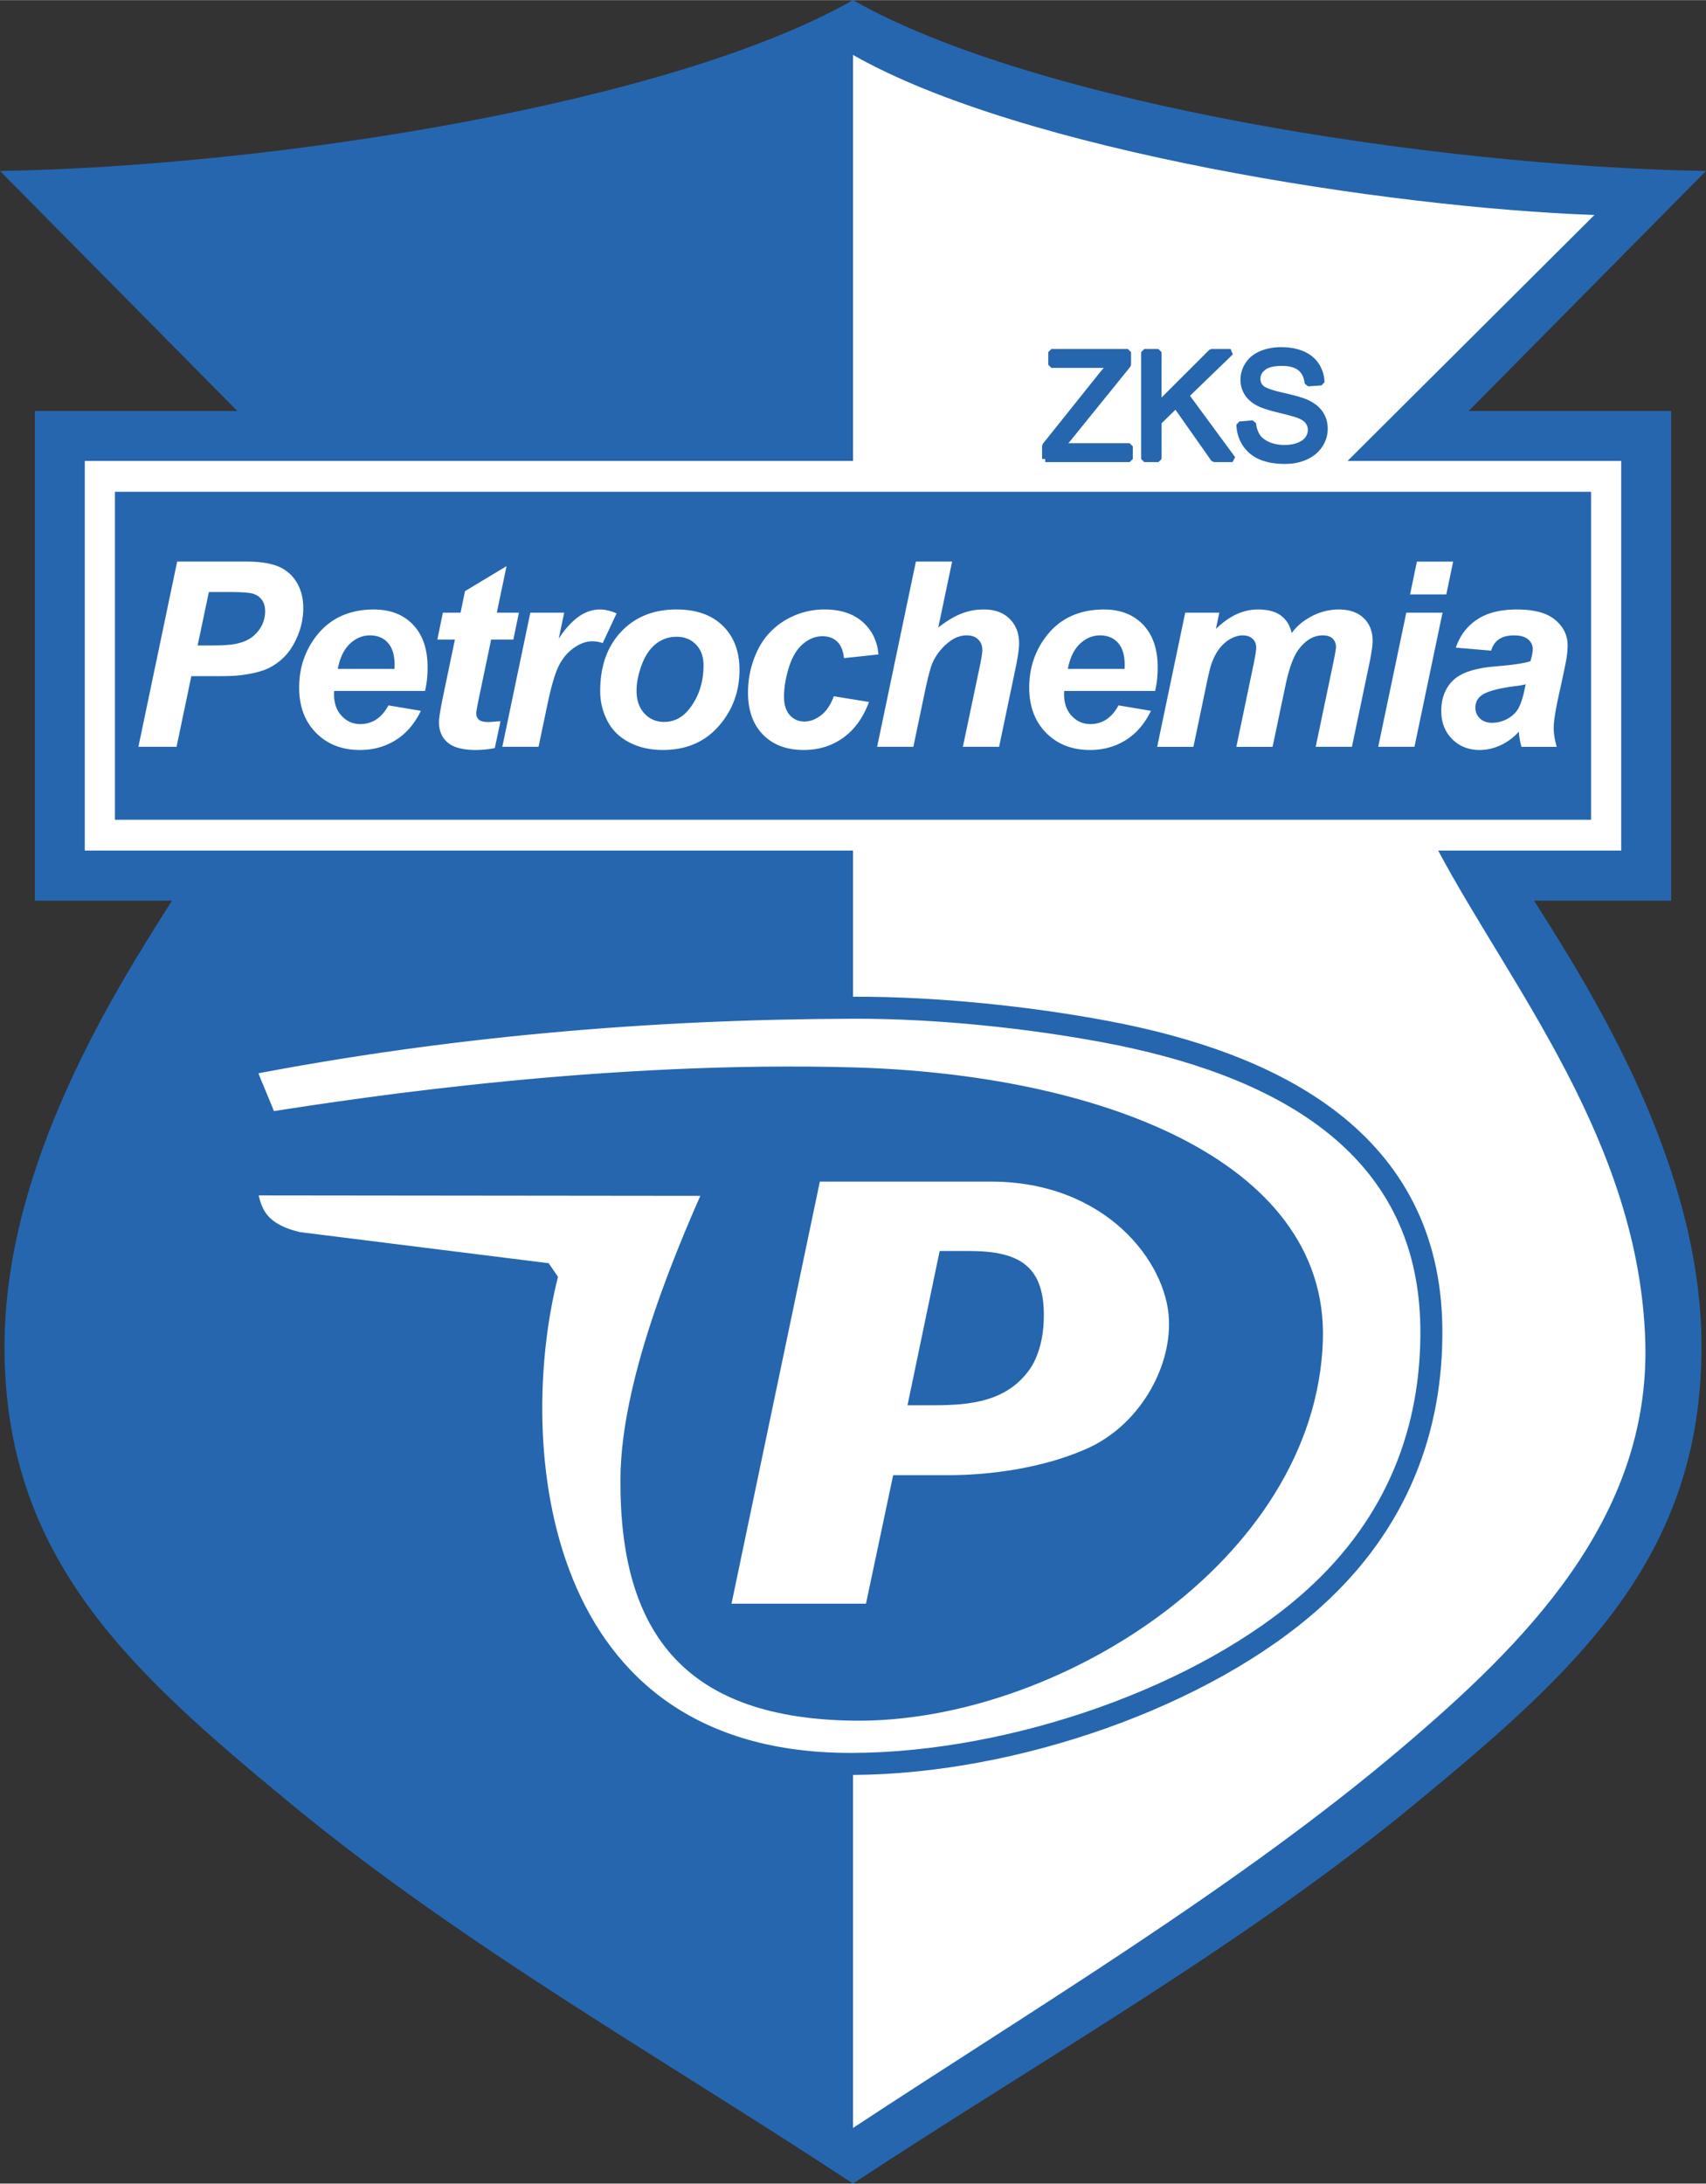
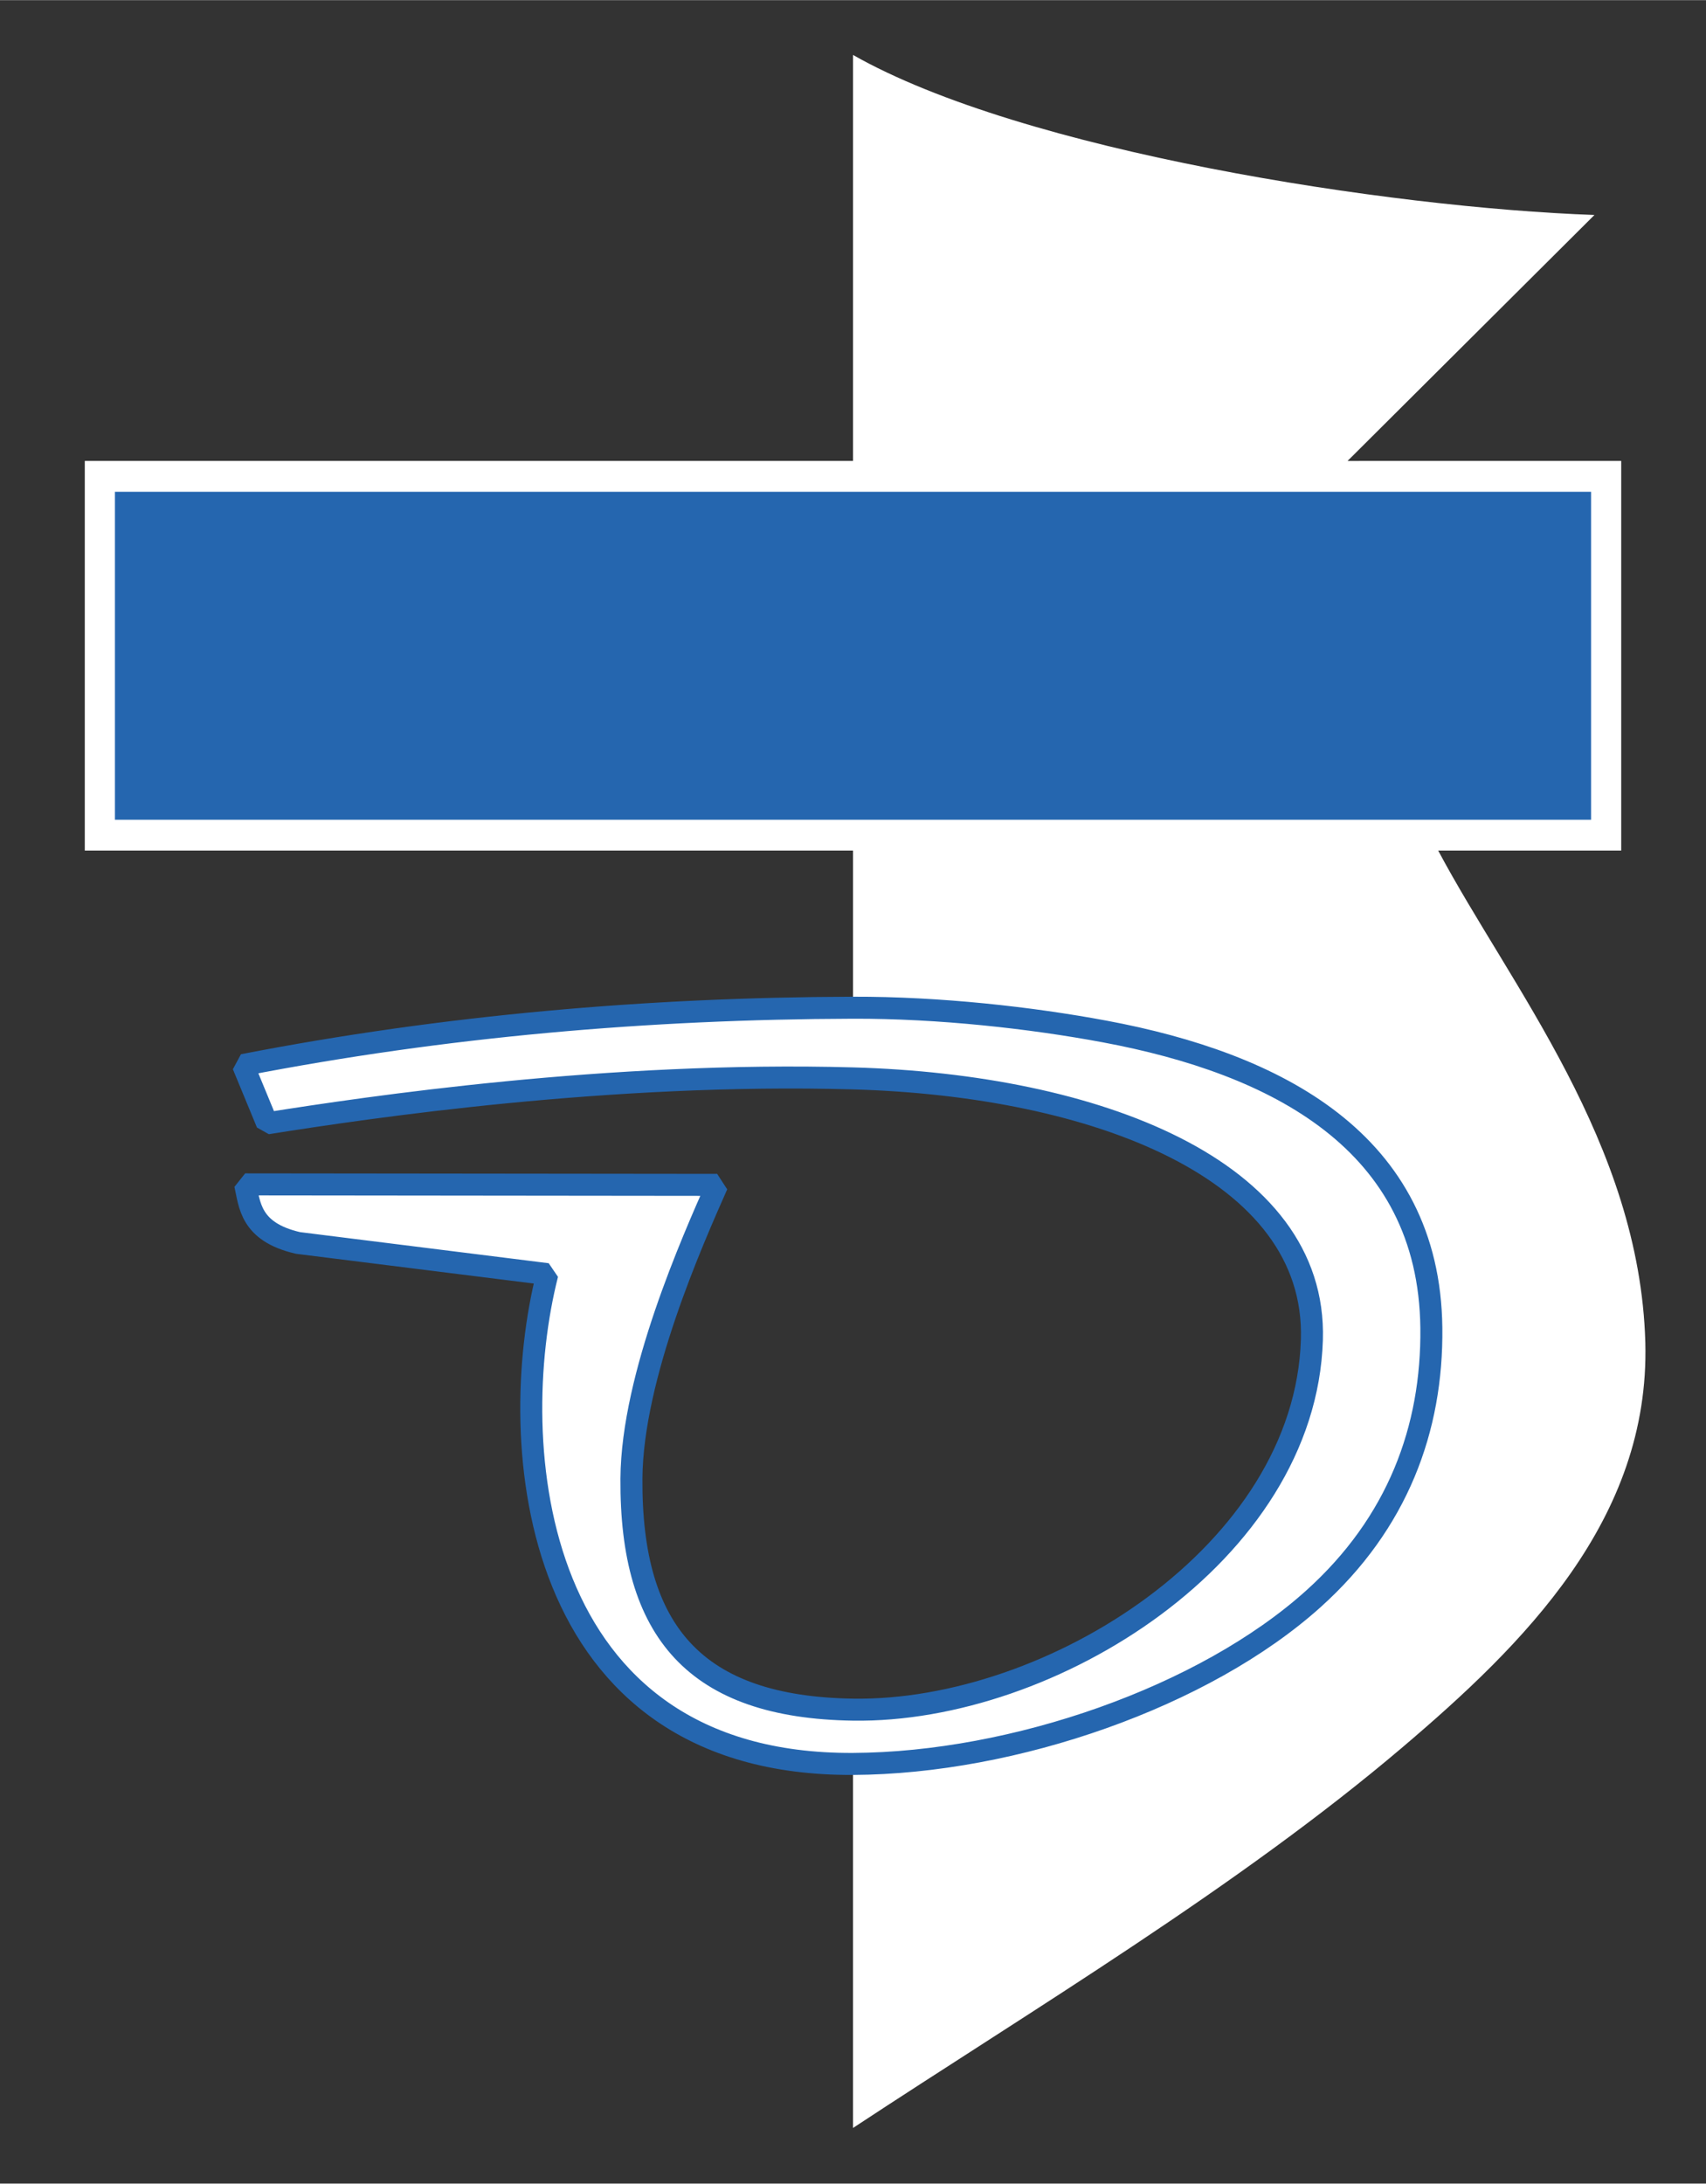
<svg xmlns="http://www.w3.org/2000/svg" width="1954" height="2500" viewBox="0 0 166.685 213.239">
  <rect x="0" y="0" width="166.685" height="213.239" fill="#333333" stroke="none" />
-   <path d="M83.343 213.239c18.436-12.149 38.039-23.174 54.914-37.085 15.669-12.917 28.007-23.959 27.989-44.683-.016-17.833-10.836-34.802-16.36-43.521h13.397V40.126h-19.788l23.19-23.439C139.93 16.226 101.081 10.094 83.343 0 65.604 10.095 26.754 16.227 0 16.689l23.19 23.439H3.402v47.825h13.397C11.275 96.671.455 113.64.439 131.474c-.018 20.723 12.321 31.765 27.989 44.682 16.875 13.91 36.479 24.935 54.915 37.083z" fill="#2566af" />
  <path d="M83.343 207.806c17.713-11.664 37.622-23.54 53.652-37.148 11.857-10.066 24.22-22.263 23.762-39.552-.544-19.492-13.181-34.808-20.238-48.048h17.882V45.003l-26.737.002 24.121-24.021c-20.089-.712-55.888-6.216-72.442-15.63v39.649H8.284v38.055h75.059v19.731l.212-.001c27.655 0 50.674 9.922 50.674 28.048 0 18.124-23.231 38.696-50.887 38.696v38.274h.001z" fill="#fff" />
  <path d="M155.456 48.017H11.229v32.031h144.227V48.017z" fill="#2566af" />
-   <path d="M84.611 156.604H71.472l8.63-41.222h16.692c11.231 0 17.211 7.846 17.421 13.521.179 4.832-2.993 10.319-8.003 12.553-4.282 1.908-9.474 2.599-13.519 2.599h-5.427l-2.655 12.549zm4.058-19.379h2.62c3.539 0 7.125-.366 9.339-3.542.831-1.189 1.299-2.979 1.354-4.771.159-5.214-2.275-6.749-7.27-6.749h-2.903l-3.14 15.062z" fill="#fff" />
  <path d="M107.938 100.726c16.716 3.125 31.706 10.734 31.912 28.947.112 9.848-3.297 19.062-11.521 26.457-10.633 9.564-29.242 16.048-44.986 16.125-31.678.154-34.052-31.373-29.866-47.833l-24.355-3.045c-4.72-1.08-4.722-3.792-5.171-5.721l46.118.049c-2.374 5.377-8.31 18.651-8.375 28.685-.098 14.98 6.254 22.329 21.65 22.565 19.323.295 44.194-15.261 44.834-36.126.511-16.658-21.184-24.861-44.834-25.523-23.862-.667-47.359 2.822-57.245 4.388L23.747 104c19.694-3.823 39.546-5.536 59.596-5.597 8.424-.025 17.415.981 24.595 2.323z" fill="#fff" stroke="#2566af" stroke-width="2.149" stroke-miterlimit="1" />
-   <path d="M17.25 72.923h-3.728l3.788-18.091h6.745c1.308 0 2.341.155 3.102.464a3.737 3.737 0 0 1 1.807 1.529c.445.714.667 1.561.667 2.549 0 .913-.177 1.801-.53 2.666-.354.862-.787 1.554-1.302 2.072a5.618 5.618 0 0 1-1.658 1.178c-.594.269-1.391.47-2.395.609-.584.082-1.066.124-2.67.124h-2.382l-1.444 6.9zm2.059-9.897h1.149c1.965 0 2.665-.123 3.324-.369a3.216 3.216 0 0 0 1.554-1.185 3.061 3.061 0 0 0 .568-1.788c0-.436-.099-.796-.291-1.074a1.635 1.635 0 0 0-.815-.613c-.35-.127-1.131-.189-2.337-.189h-2.055l-1.097 5.218zm22.22 4.442h-8.882c-.01.143-.013.25-.013.323 0 .872.249 1.577.746 2.11.499.535 1.105.802 1.82.802 1.178 0 2.094-.609 2.754-1.826l3.168.531c-.617 1.272-1.441 2.23-2.474 2.868-1.033.638-2.189.958-3.471.958-1.763 0-3.194-.559-4.297-1.674-1.102-1.115-1.652-2.587-1.652-4.423 0-1.794.495-3.39 1.494-4.788 1.354-1.894 3.292-2.837 5.81-2.837 1.604 0 2.879.498 3.825 1.488.946.99 1.422 2.378 1.422 4.163a9.925 9.925 0 0 1-.25 2.305zm-2.986-2.157c.009-.158.013-.275.013-.357 0-.973-.217-1.7-.654-2.186-.435-.484-1.021-.727-1.753-.727s-1.388.273-1.967.825c-.58.551-.974 1.367-1.179 2.445h5.54zm4.188-2.862l.54-2.628H45l.433-2.101 4.059-2.442-.951 4.542h2.161l-.544 2.628h-2.17l-1.149 5.49c-.208.994-.307 1.564-.307 1.703 0 .271.086.483.259.635.171.15.483.227.938.227.154 0 .547-.028 1.172-.085l-.556 2.628a9.458 9.458 0 0 1-1.876.187c-1.25 0-2.157-.244-2.726-.724s-.853-1.149-.853-2.006c0-.401.154-1.333.458-2.786l1.099-5.269h-1.716v.001zm9.085-2.629h3.307l-.53 2.54c1.235-1.898 2.571-2.849 4.008-2.849.512 0 1.059.126 1.643.382l-1.358 2.9a3.023 3.023 0 0 0-1.023-.174c-.609 0-1.229.231-1.858.691-.628.461-1.122 1.077-1.475 1.845-.354.771-.699 1.991-1.049 3.658l-.862 4.11h-3.541l2.738-13.103zm6.826 7.66c0-2.426.687-4.362 2.056-5.806 1.368-1.443 3.168-2.164 5.399-2.164 1.933 0 3.442.535 4.526 1.598 1.086 1.065 1.63 2.499 1.63 4.3 0 2.123-.681 3.956-2.038 5.502-1.357 1.546-3.175 2.322-5.452 2.322-1.235 0-2.327-.248-3.282-.743-.953-.494-1.667-1.191-2.135-2.097a6.254 6.254 0 0 1-.704-2.912zm10.095-2.526c0-.84-.247-1.514-.736-2.019-.49-.506-1.122-.758-1.893-.758-.768 0-1.445.235-2.038.708-.592.472-1.05 1.16-1.38 2.063-.33.9-.496 1.728-.496 2.486 0 .938.256 1.681.767 2.233.509.549 1.15.825 1.924.825.97 0 1.782-.416 2.441-1.245.938-1.178 1.411-2.61 1.411-4.293zm12.727 3.032l3.443.556c-.569 1.532-1.408 2.696-2.518 3.494-1.11.798-2.397 1.197-3.863 1.197-1.671 0-2.995-.5-3.974-1.495-.979-.995-1.469-2.366-1.469-4.109 0-1.421.298-2.767.891-4.034a6.82 6.82 0 0 1 2.675-2.992 7.39 7.39 0 0 1 3.926-1.093c1.545 0 2.779.405 3.699 1.21.922.806 1.44 1.867 1.557 3.184l-3.37.357c-.083-.733-.307-1.273-.673-1.618-.366-.344-.843-.518-1.437-.518-.682 0-1.32.256-1.911.764-.594.512-1.048 1.273-1.364 2.29-.315 1.015-.474 1.968-.474 2.855 0 .774.188 1.373.565 1.792s.853.628 1.421.628c.566 0 1.114-.207 1.64-.619s.939-1.024 1.236-1.849zm7.776 4.937h-3.541l3.787-18.091h3.541l-1.354 6.441c.796-.622 1.542-1.074 2.233-1.349a5.959 5.959 0 0 1 2.221-.414c1.062 0 1.899.302 2.517.913.618.608.926 1.405.926 2.395 0 .524-.117 1.339-.348 2.441l-1.604 7.664h-3.541l1.643-7.812c.177-.846.259-1.39.259-1.627 0-.436-.137-.786-.408-1.048-.272-.265-.641-.395-1.112-.395-.59 0-1.161.203-1.702.616a5.345 5.345 0 0 0-1.615 1.999c-.206.438-.479 1.459-.815 3.071l-1.087 5.196zm23.621-5.455h-8.883c-.009.143-.012.25-.012.323 0 .872.248 1.577.745 2.11.499.535 1.105.802 1.82.802 1.178 0 2.094-.609 2.755-1.826l3.168.531c-.617 1.272-1.441 2.23-2.474 2.868-1.033.638-2.189.958-3.471.958-1.764 0-3.194-.559-4.297-1.674-1.102-1.115-1.652-2.587-1.652-4.423 0-1.794.495-3.39 1.495-4.788 1.353-1.894 3.291-2.837 5.809-2.837 1.605 0 2.88.498 3.825 1.488.946.99 1.422 2.378 1.422 4.163 0 .855-.086 1.623-.25 2.305zm-2.985-2.157c.009-.158.013-.275.013-.357 0-.973-.218-1.7-.654-2.186-.436-.484-1.021-.727-1.754-.727-.732 0-1.388.273-1.968.825-.579.551-.973 1.367-1.178 2.445h5.541zm5.925-5.491h3.333l-.332 1.589c1.298-1.267 2.663-1.898 4.093-1.898.99 0 1.751.206 2.284.616.534.41.875.979 1.024 1.702.455-.657 1.103-1.208 1.952-1.652a5.605 5.605 0 0 1 2.637-.667c1.046 0 1.86.279 2.445.84.584.56.875 1.298.875 2.221 0 .452-.112 1.232-.344 2.344l-1.678 8.008h-3.541l1.678-8.008c.21-1.004.306-1.573.306-1.703 0-.363-.106-.648-.325-.859-.217-.209-.547-.312-.983-.312-.878 0-1.663.466-2.356 1.393-.5.668-.927 1.849-1.283 3.542l-1.248 5.948h-3.541l1.655-7.922c.191-.913.285-1.504.285-1.775 0-.348-.118-.631-.354-.853-.235-.221-.556-.332-.966-.332-.389 0-.787.114-1.198.344-.41.23-.77.547-1.081.951-.309.402-.578.921-.796 1.554-.102.296-.261.967-.48 2.012l-1.26 6.021h-3.541l2.74-13.104zm22.636-4.987h3.542l-.667 3.209h-3.541l.666-3.209zm-1.035 4.987h3.541L138.2 72.923h-3.541l2.743-13.103zm8.294 3.712l-3.453-.294c.395-1.169 1.083-2.083 2.066-2.742.982-.658 2.284-.985 3.905-.985 1.687 0 2.934.338 3.739 1.017.806.679 1.21 1.506 1.21 2.486 0 .395-.037.815-.107 1.261-.071.442-.314 1.611-.733 3.503-.346 1.563-.519 2.657-.519 3.282 0 .559.098 1.181.297 1.864h-3.443a6.793 6.793 0 0 1-.259-1.481 5.4 5.4 0 0 1-1.792 1.327 4.855 4.855 0 0 1-2.035.464c-1.086 0-1.983-.357-2.69-1.068s-1.062-1.627-1.062-2.745c0-1.251.39-2.251 1.169-3 .778-.748 2.164-1.194 4.164-1.355 1.687-.136 2.814-.309 3.38-.505.148-.496.224-.891.224-1.185 0-.379-.155-.695-.458-.951-.303-.256-.759-.382-1.359-.382-.631 0-1.13.129-1.497.388-.365.258-.615.624-.747 1.101zm3.37 3.282a5.98 5.98 0 0 1-.853.161c-1.775.218-2.936.526-3.479.938-.389.295-.581.695-.581 1.197 0 .411.15.757.446 1.042.294.284.686.426 1.172.426.534 0 1.04-.13 1.51-.388.473-.26.828-.594 1.062-1.001.233-.408.446-1.042.625-1.905l.098-.47z" fill="#fff" />
-   <path d="M102.123 44.813v-1.281l5.345-6.683c.379-.476.74-.888 1.083-1.24h-5.823v-1.231h7.474v1.231l-5.858 7.239-.634.732h6.663v1.232h-8.25v.001zm9.68 0V34.378h1.381v5.174l5.182-5.174h1.872l-4.376 4.229 4.567 6.206h-1.822l-3.715-5.28-1.707 1.665v3.615h-1.382zm9.309-3.353l1.302-.113c.062.521.207.949.433 1.284.223.333.573.605 1.049.811.474.207 1.008.31 1.602.31.527 0 .991-.078 1.394-.235.405-.157.704-.372.9-.644a1.5 1.5 0 0 0 .297-.895c0-.326-.097-.612-.287-.856-.189-.246-.502-.45-.938-.616-.281-.109-.9-.279-1.859-.51-.958-.23-1.628-.447-2.013-.651-.5-.26-.872-.585-1.115-.971a2.375 2.375 0 0 1-.367-1.299c0-.527.15-1.019.448-1.478.299-.458.736-.806 1.311-1.042.573-.237 1.211-.355 1.915-.355.771 0 1.456.124 2.046.374.59.249 1.043.615 1.363 1.099.317.484.488 1.033.512 1.645l-1.323.098c-.073-.659-.313-1.157-.723-1.494-.411-.337-1.017-.504-1.818-.504-.835 0-1.443.153-1.826.458-.382.307-.572.674-.572 1.106 0 .375.135.684.405.926.266.242.96.49 2.083.743 1.122.253 1.891.476 2.308.665.609.281 1.057.636 1.346 1.064.29.43.434.925.434 1.485a2.83 2.83 0 0 1-.478 1.569c-.317.492-.774.873-1.37 1.146-.595.274-1.265.41-2.01.41-.943 0-1.736-.138-2.374-.414a3.311 3.311 0 0 1-1.501-1.243 3.514 3.514 0 0 1-.574-1.873z" fill="#2566af" stroke="#2566af" stroke-width=".614" stroke-miterlimit="1" />
</svg>